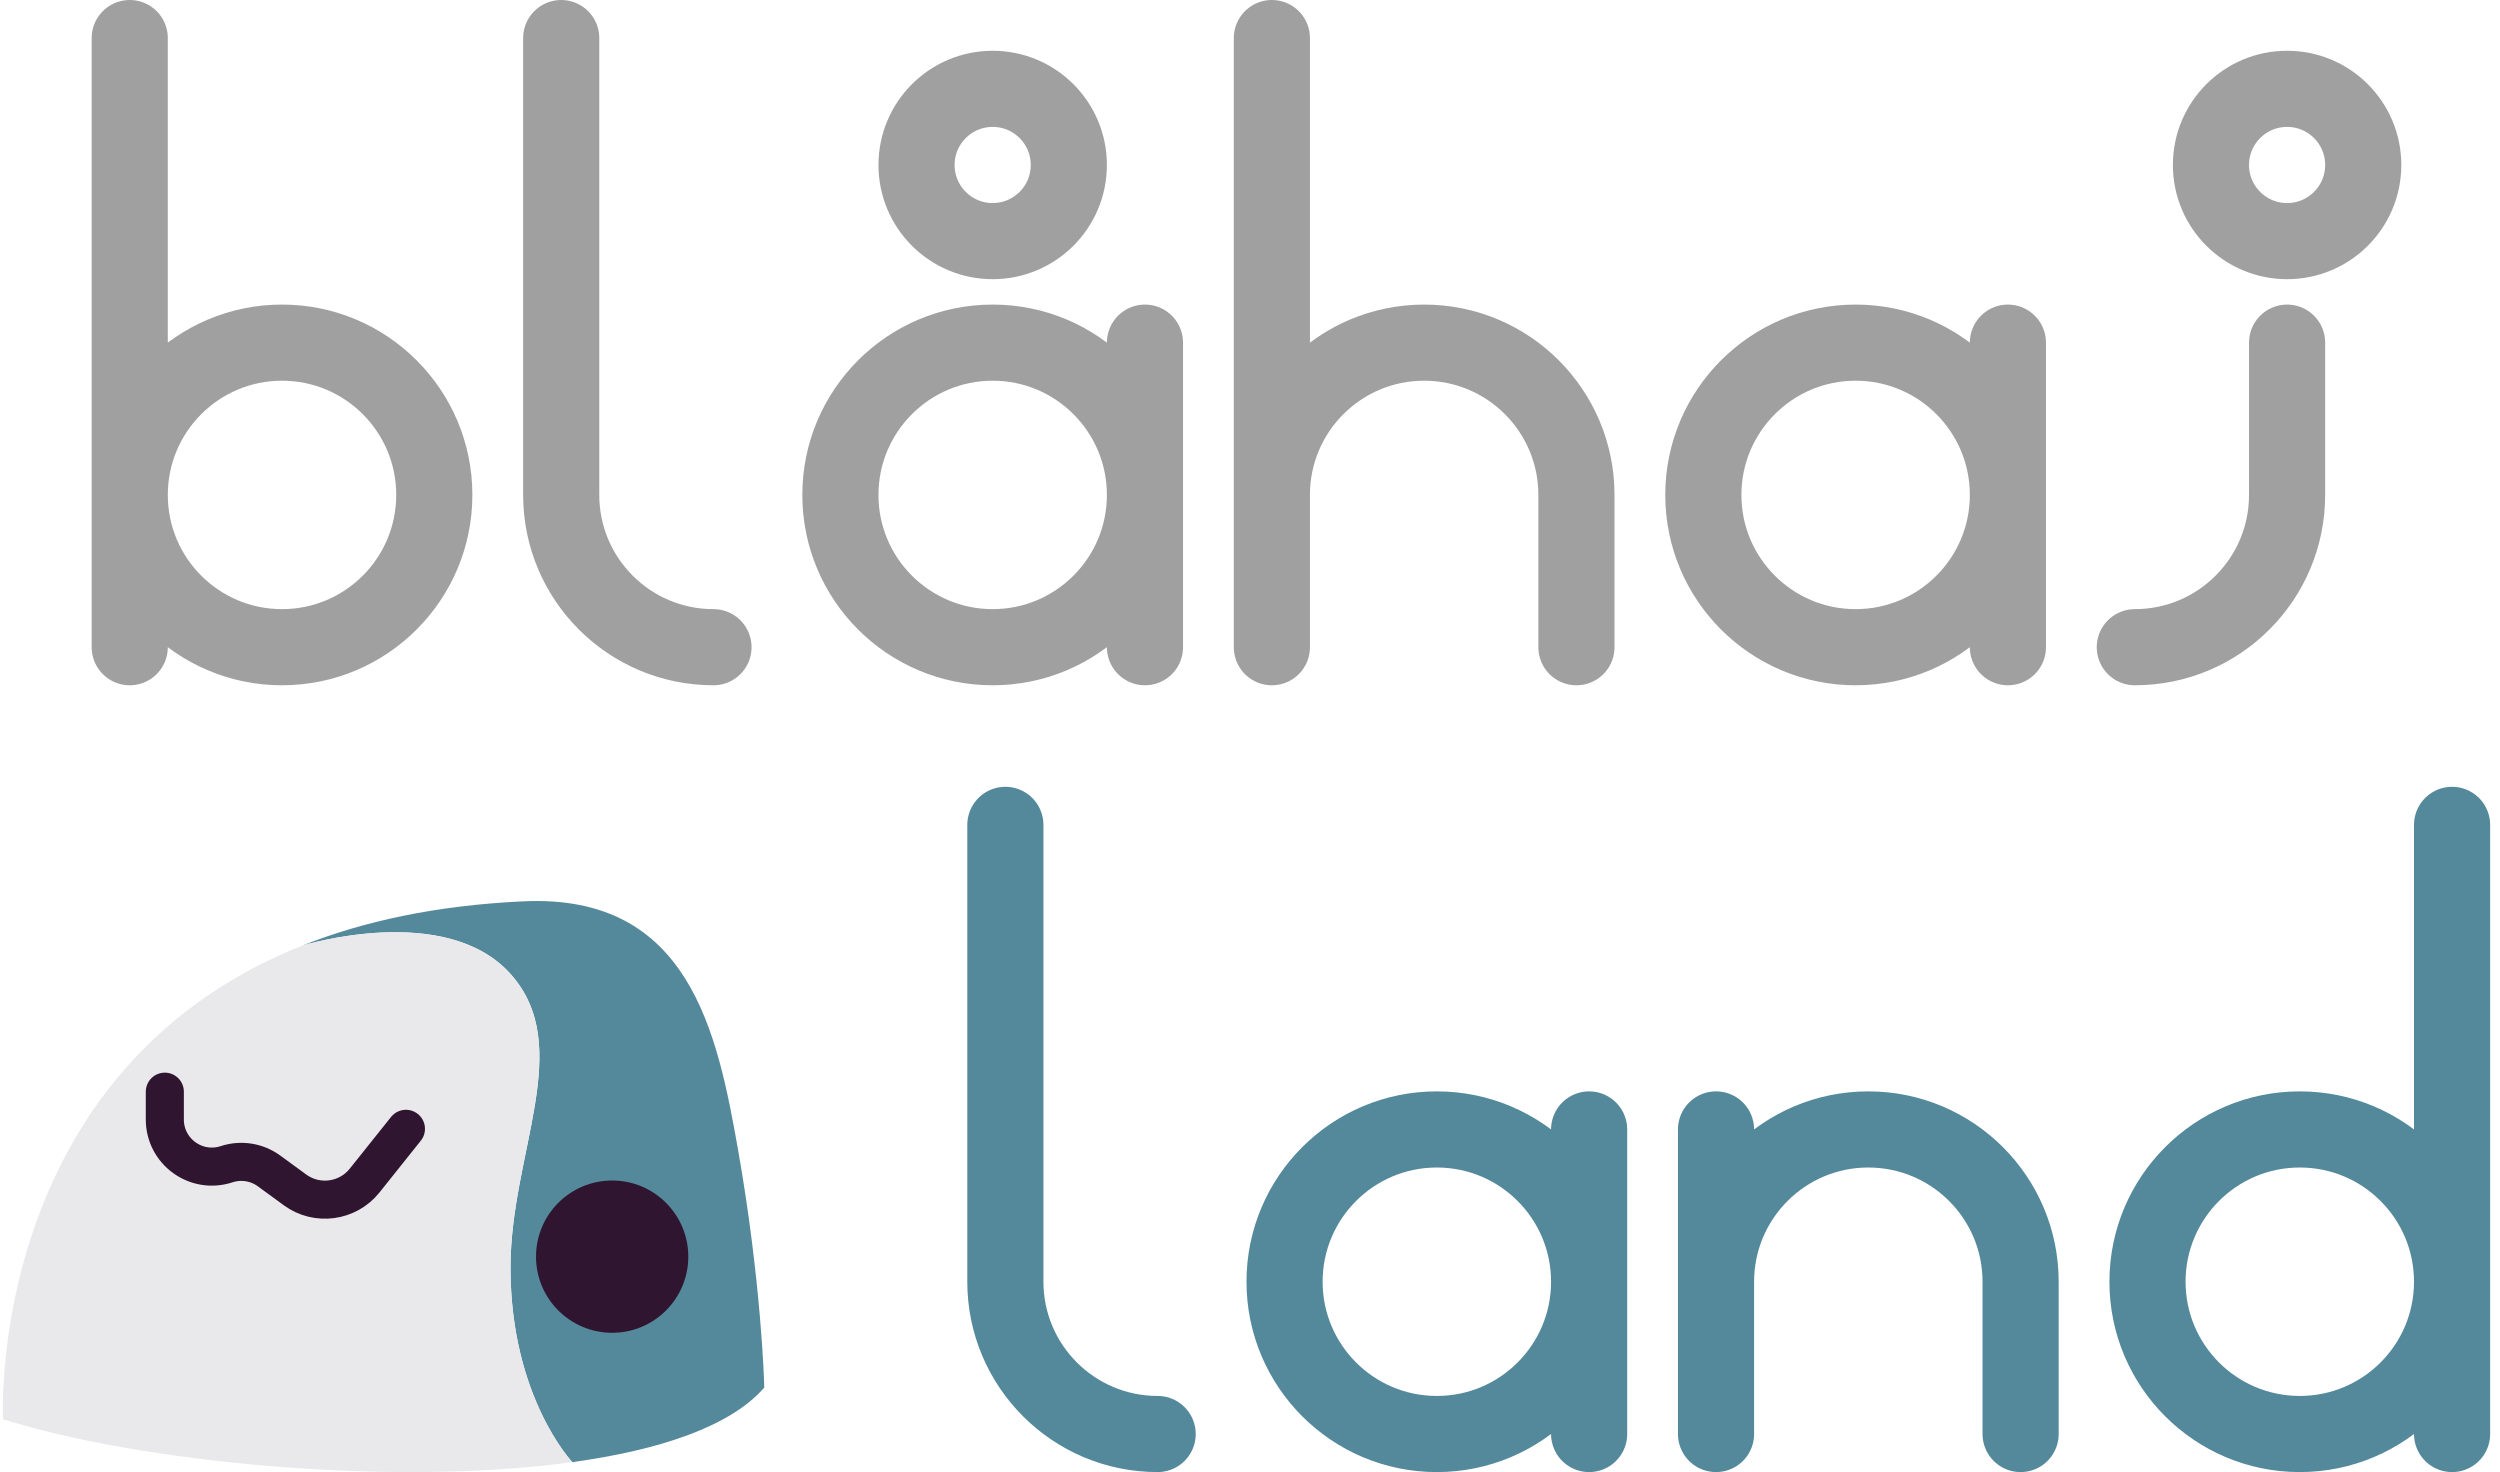
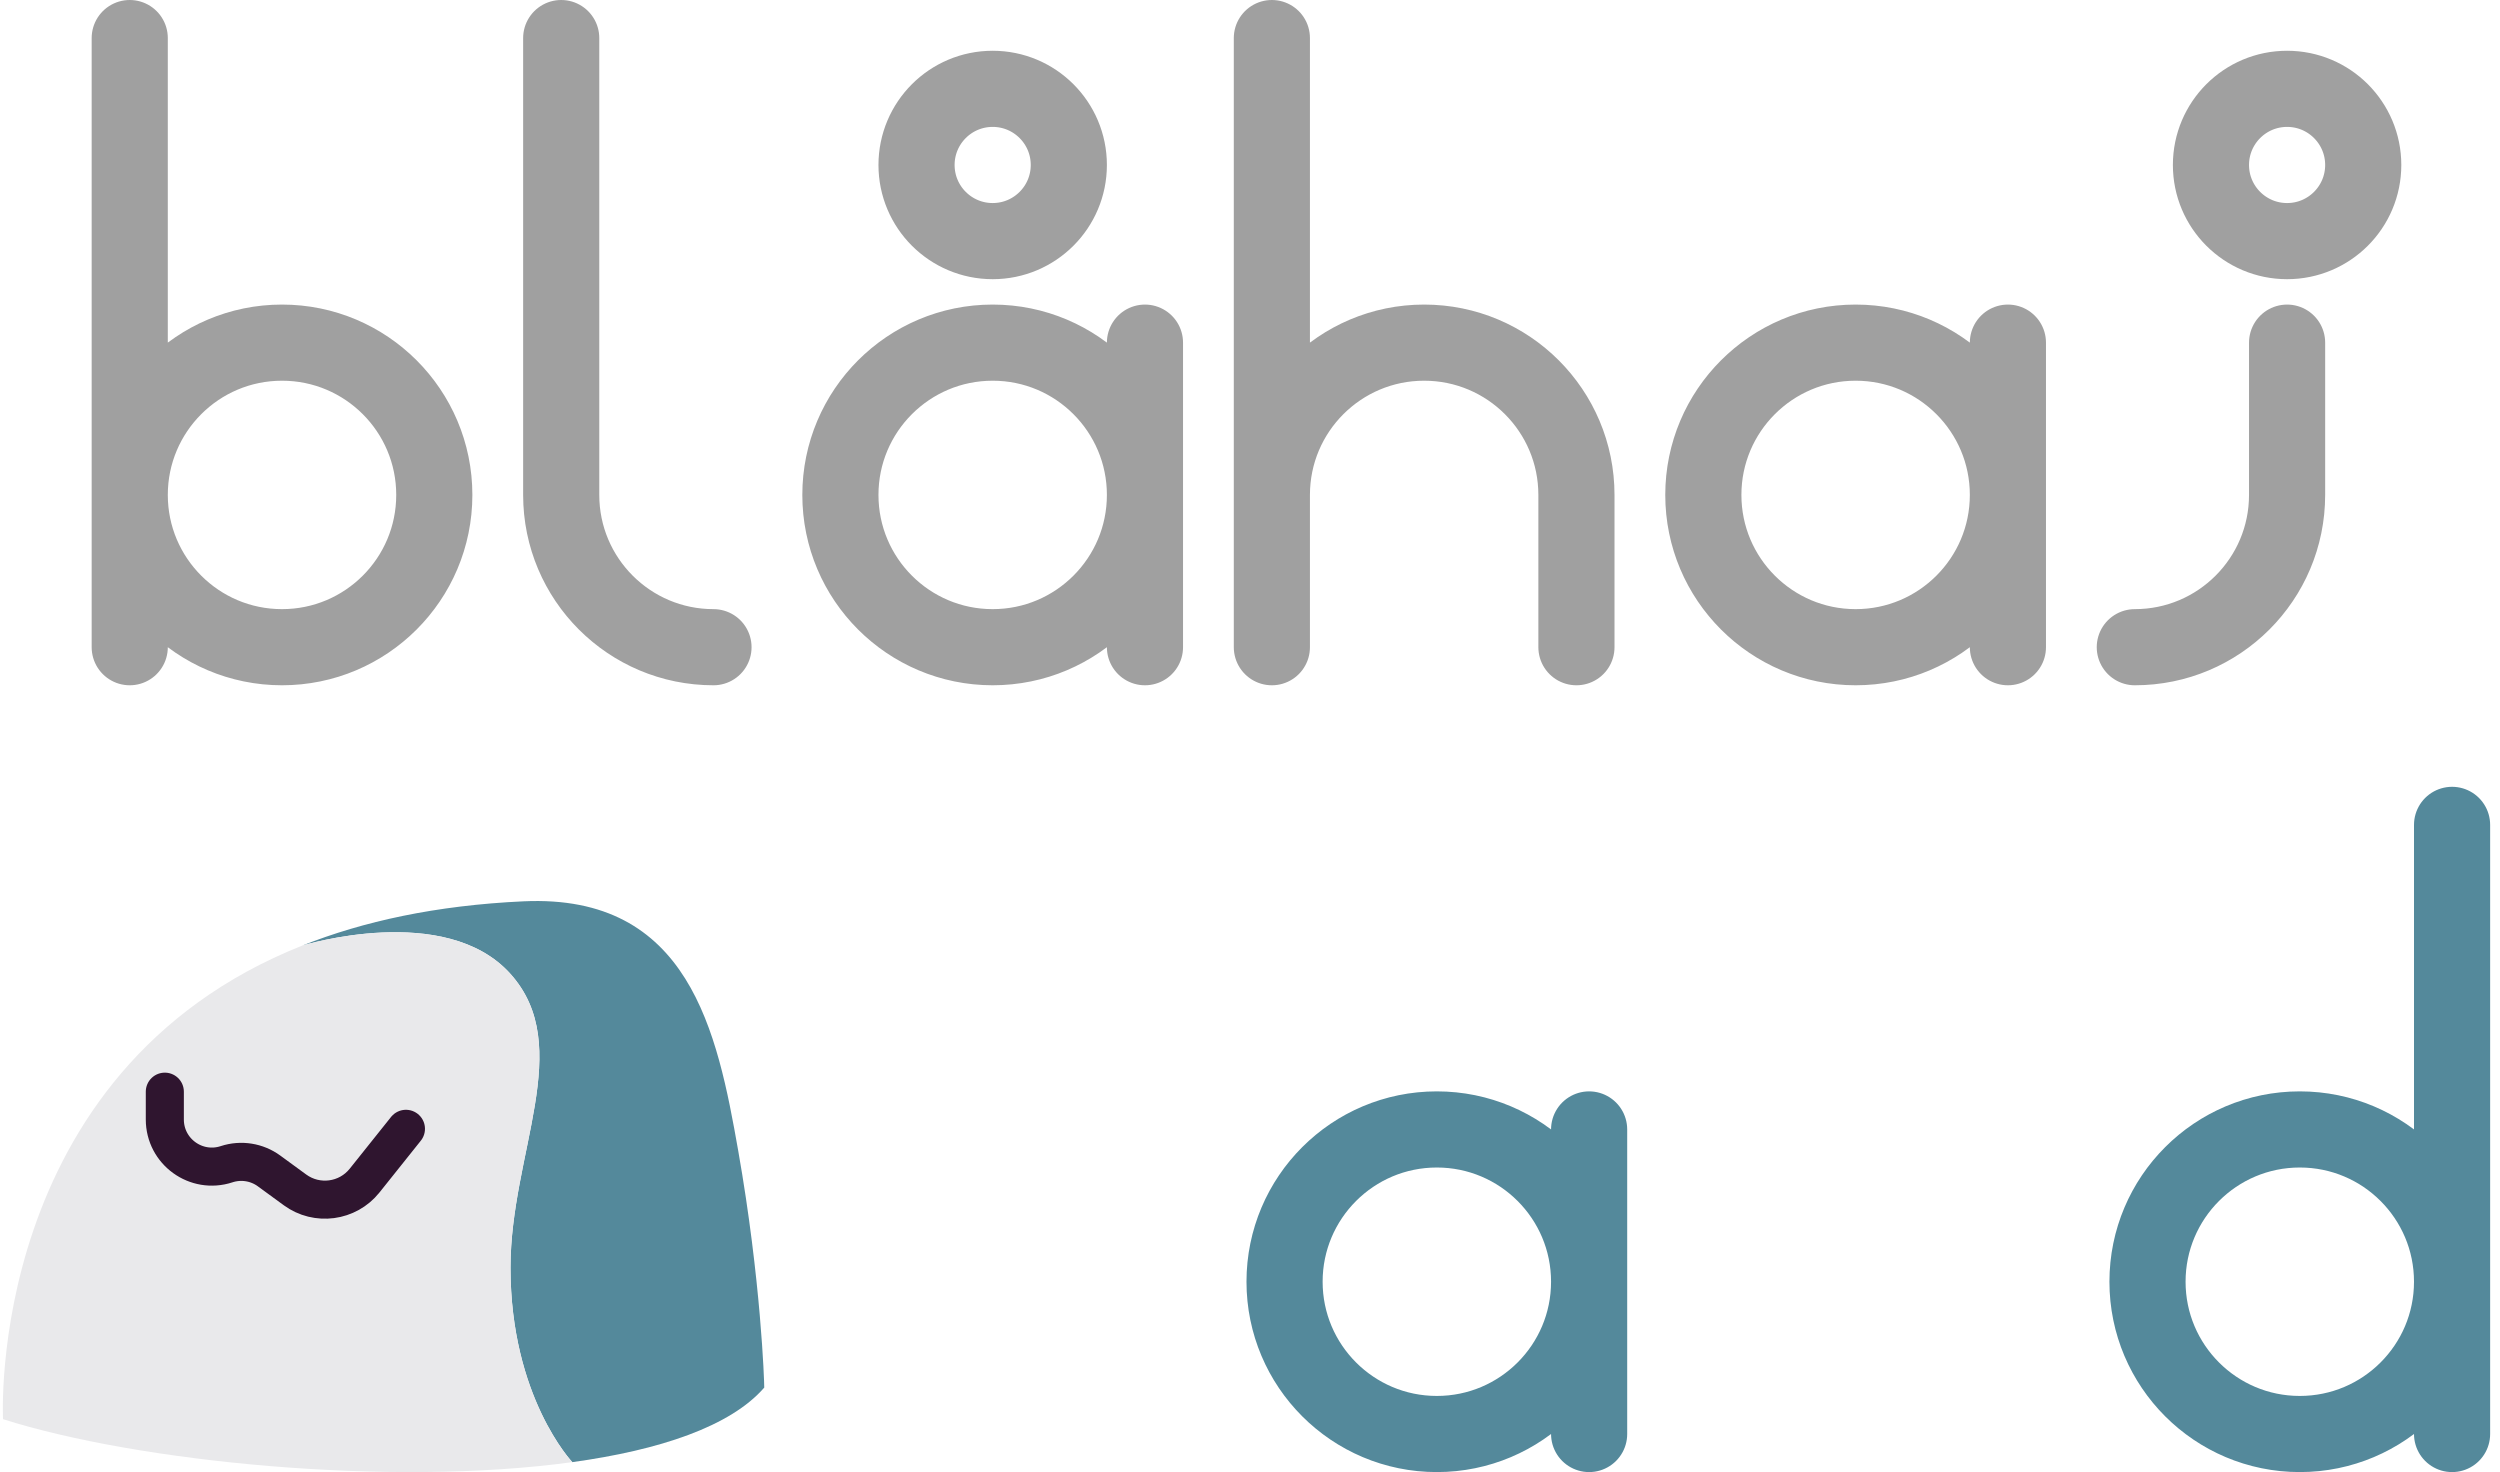
<svg xmlns="http://www.w3.org/2000/svg" width="197" height="116" viewBox="0 0 197 116" fill="none">
  <path d="M10.223 51V3M34.223 39C34.223 45.627 28.85 51 22.223 51C15.596 51 10.223 45.627 10.223 39C10.223 32.373 15.596 27 22.223 27C28.85 27 34.223 32.373 34.223 39Z" stroke="#A0A0A0" stroke-width="6" stroke-linecap="round" stroke-linejoin="round" />
  <path d="M44.223 3V39C44.223 45.627 49.596 51 56.223 51" stroke="#A0A0A0" stroke-width="6" stroke-linecap="round" stroke-linejoin="round" />
  <path d="M90.223 51V27M66.223 39C66.223 32.373 71.596 27 78.223 27C84.85 27 90.223 32.373 90.223 39C90.223 45.627 84.85 51 78.223 51C71.596 51 66.223 45.627 66.223 39ZM84.223 13C84.223 16.314 81.537 19 78.223 19C74.909 19 72.223 16.314 72.223 13C72.223 9.686 74.909 7 78.223 7C81.537 7 84.223 9.686 84.223 13Z" stroke="#A0A0A0" stroke-width="6" stroke-linecap="round" />
  <path d="M124.223 51V39C124.223 32.373 118.85 27 112.223 27C105.596 27 100.223 32.373 100.223 39V51V3" stroke="#A0A0A0" stroke-width="6" stroke-linecap="round" stroke-linejoin="round" />
  <path d="M158.223 51V27M134.223 39C134.223 32.373 139.596 27 146.223 27C152.85 27 158.223 32.373 158.223 39C158.223 45.627 152.85 51 146.223 51C139.596 51 134.223 45.627 134.223 39Z" stroke="#A0A0A0" stroke-width="6" stroke-linecap="round" stroke-linejoin="round" />
  <path d="M180.223 27V39C180.223 45.627 174.85 51 168.223 51M186.223 13C186.223 16.314 183.537 19 180.223 19C176.909 19 174.223 16.314 174.223 13C174.223 9.686 176.909 7 180.223 7C183.537 7 186.223 9.686 186.223 13Z" stroke="#A0A0A0" stroke-width="6" stroke-linecap="round" />
  <path d="M60.223 109.342C60.223 108.829 59.967 100.883 58.172 90.681C56.524 81.309 54.312 70.42 41.254 71.024C34.348 71.343 28.602 72.609 23.822 74.51C23.822 74.51 35.101 71.024 40.228 76.747C45.355 82.47 40.228 90.85 40.228 99.887C40.228 110.089 45.099 115.216 45.099 115.216C51.975 114.268 57.565 112.406 60.223 109.342Z" fill="#54899B" />
  <path d="M0.239 111.831C10.809 115.195 30.752 117.194 45.099 115.216C45.099 115.216 40.228 110.089 40.228 99.887C40.228 90.85 45.355 82.47 40.228 76.747C35.101 71.024 23.822 74.51 23.822 74.51C-1.207 84.465 0.239 111.831 0.239 111.831Z" fill="#E9E9EB" />
-   <circle cx="48.238" cy="99.024" r="6" fill="#2F152F" />
  <path d="M12.988 86.024V88.218C12.988 90.743 15.456 92.53 17.855 91.741V91.741C18.99 91.368 20.236 91.564 21.201 92.269L23.245 93.763C24.975 95.027 27.394 94.704 28.731 93.03L31.988 88.951" stroke="#2F152F" stroke-width="3" stroke-linecap="round" />
-   <path d="M79.223 65V101C79.223 107.627 84.596 113 91.223 113" stroke="#54899B" stroke-width="6" stroke-linecap="round" stroke-linejoin="round" />
  <path d="M125.223 113V89M101.223 101C101.223 94.373 106.596 89 113.223 89C119.85 89 125.223 94.373 125.223 101C125.223 107.627 119.85 113 113.223 113C106.596 113 101.223 107.627 101.223 101Z" stroke="#54899B" stroke-width="6" stroke-linecap="round" stroke-linejoin="round" />
-   <path d="M159.223 113V101C159.223 94.373 153.85 89 147.223 89C140.596 89 135.223 94.373 135.223 101M135.223 113V101M135.223 101V89" stroke="#54899B" stroke-width="6" stroke-linecap="round" stroke-linejoin="round" />
  <path d="M193.223 113V65M169.223 101C169.223 107.627 174.596 113 181.223 113C187.85 113 193.223 107.627 193.223 101C193.223 94.373 187.85 89 181.223 89C174.596 89 169.223 94.373 169.223 101Z" stroke="#54899B" stroke-width="6" stroke-linecap="round" stroke-linejoin="round" />
</svg>